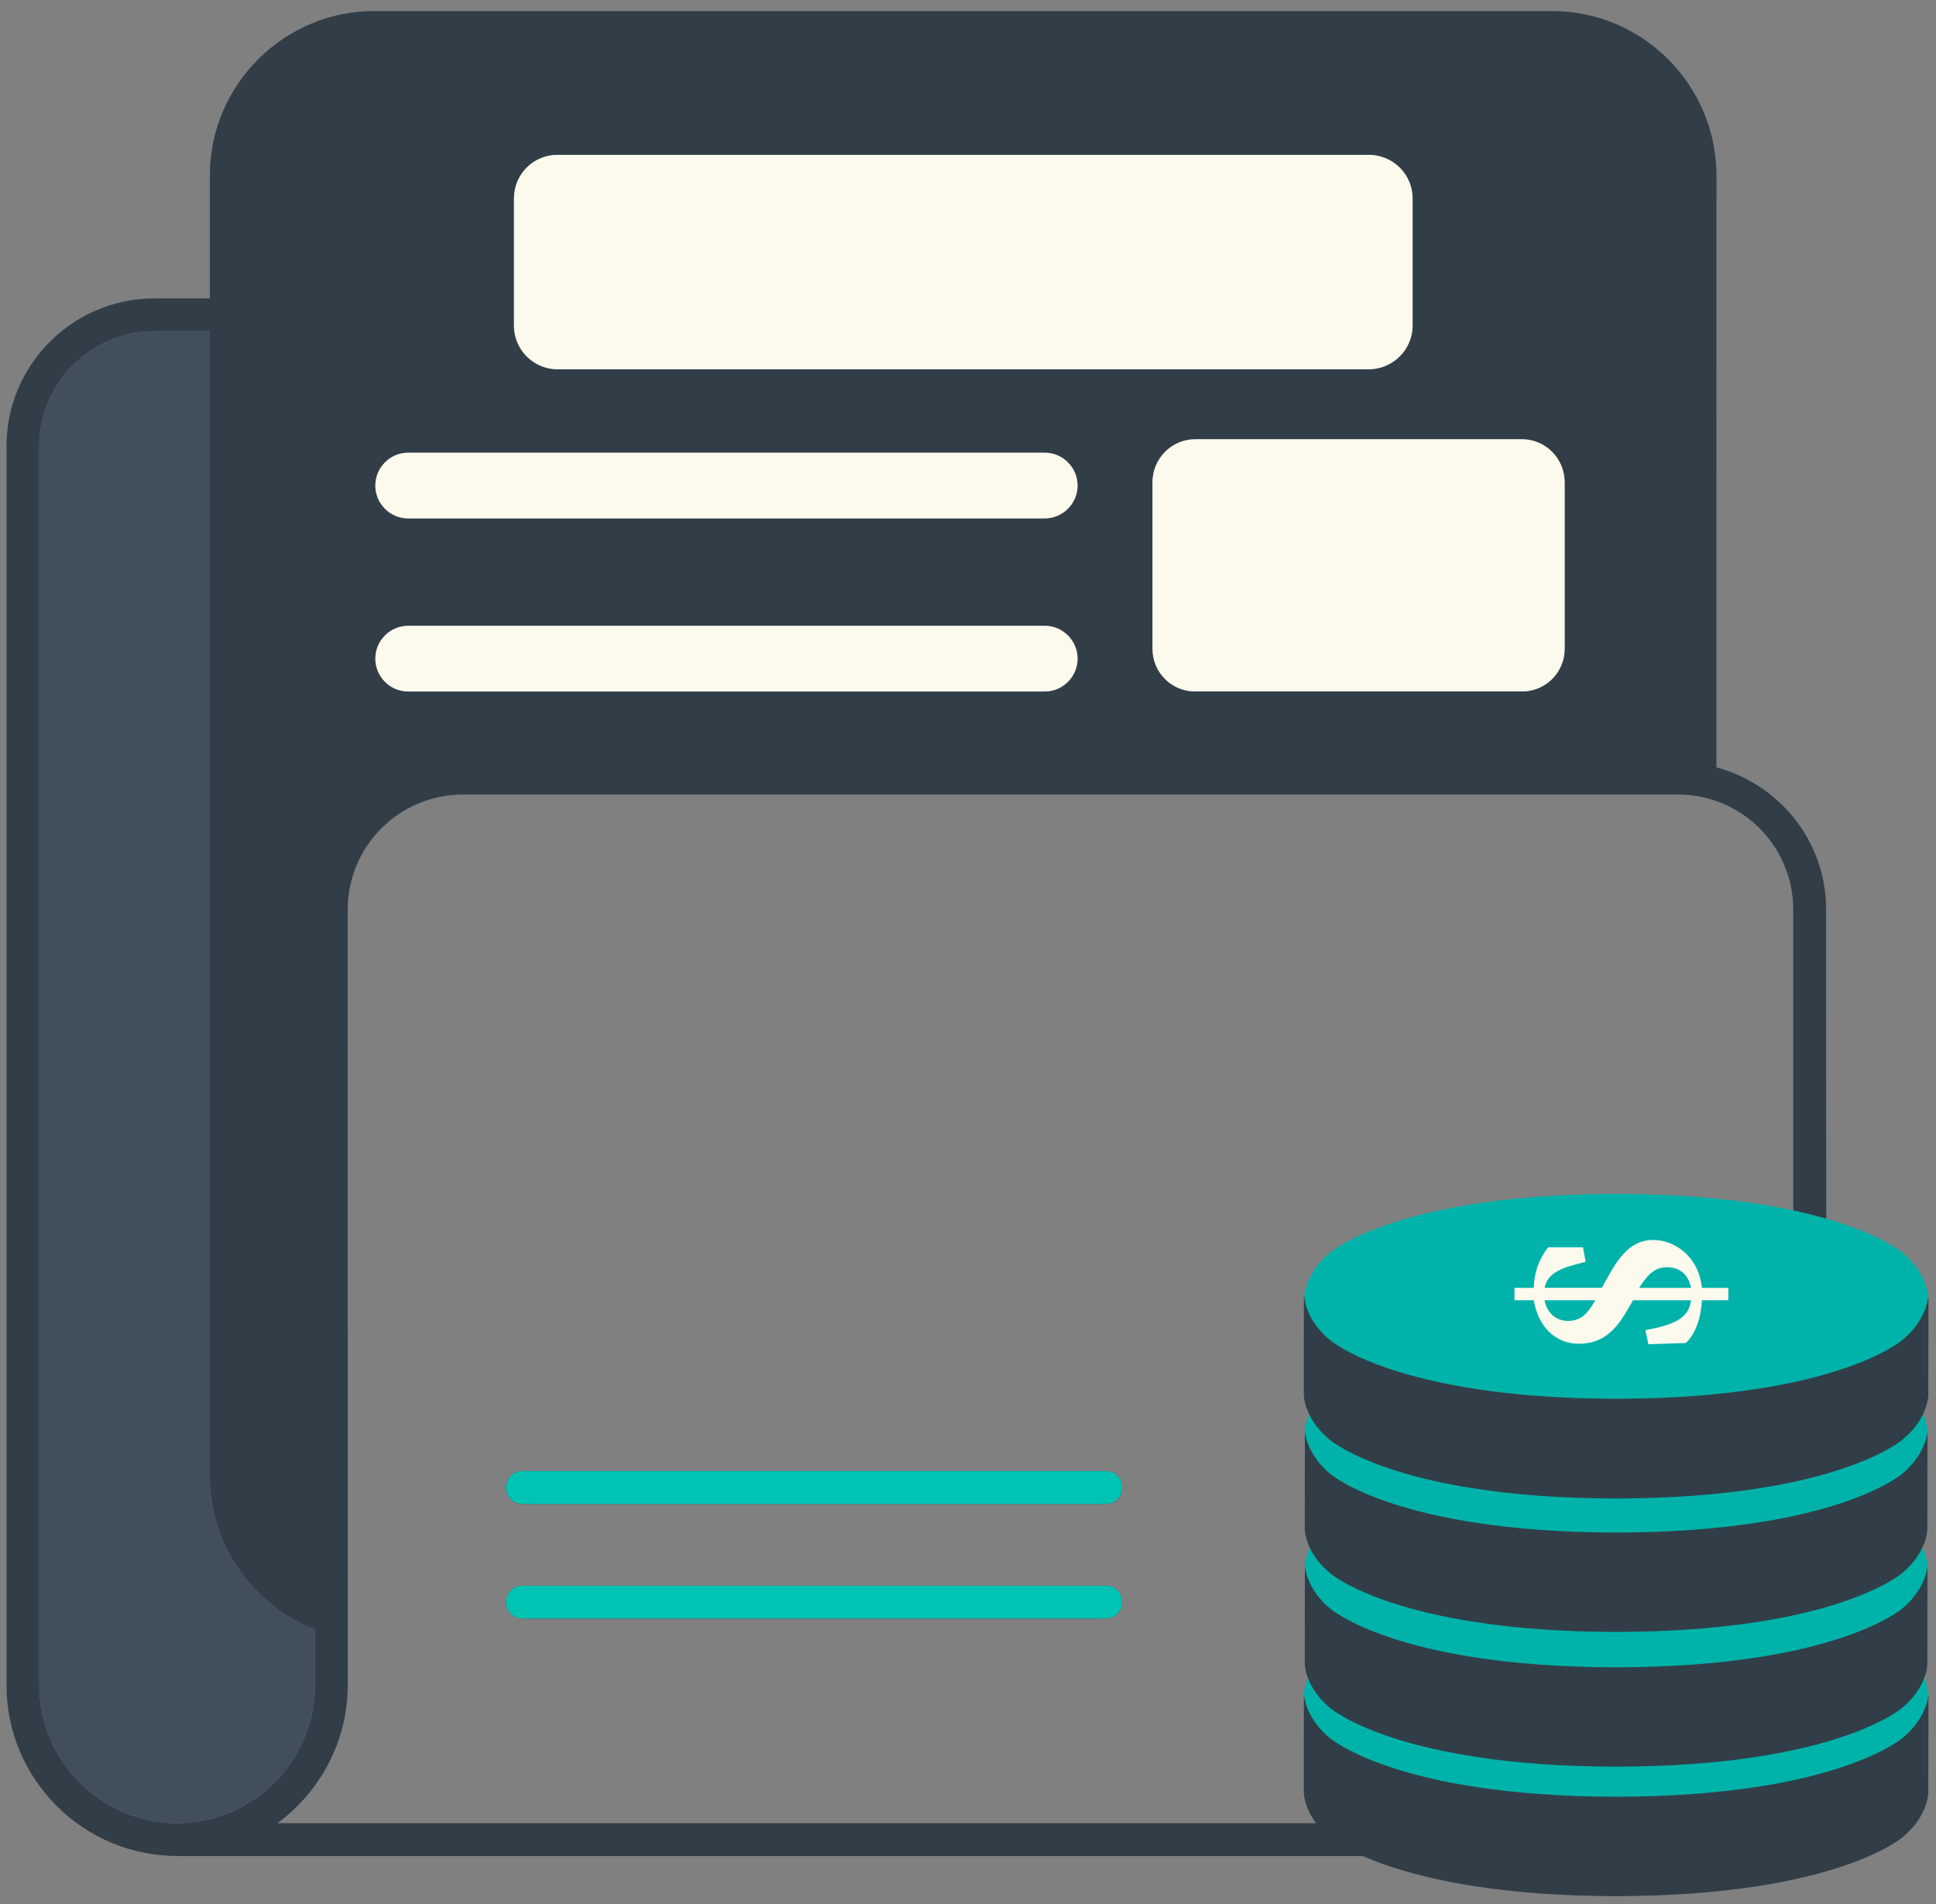
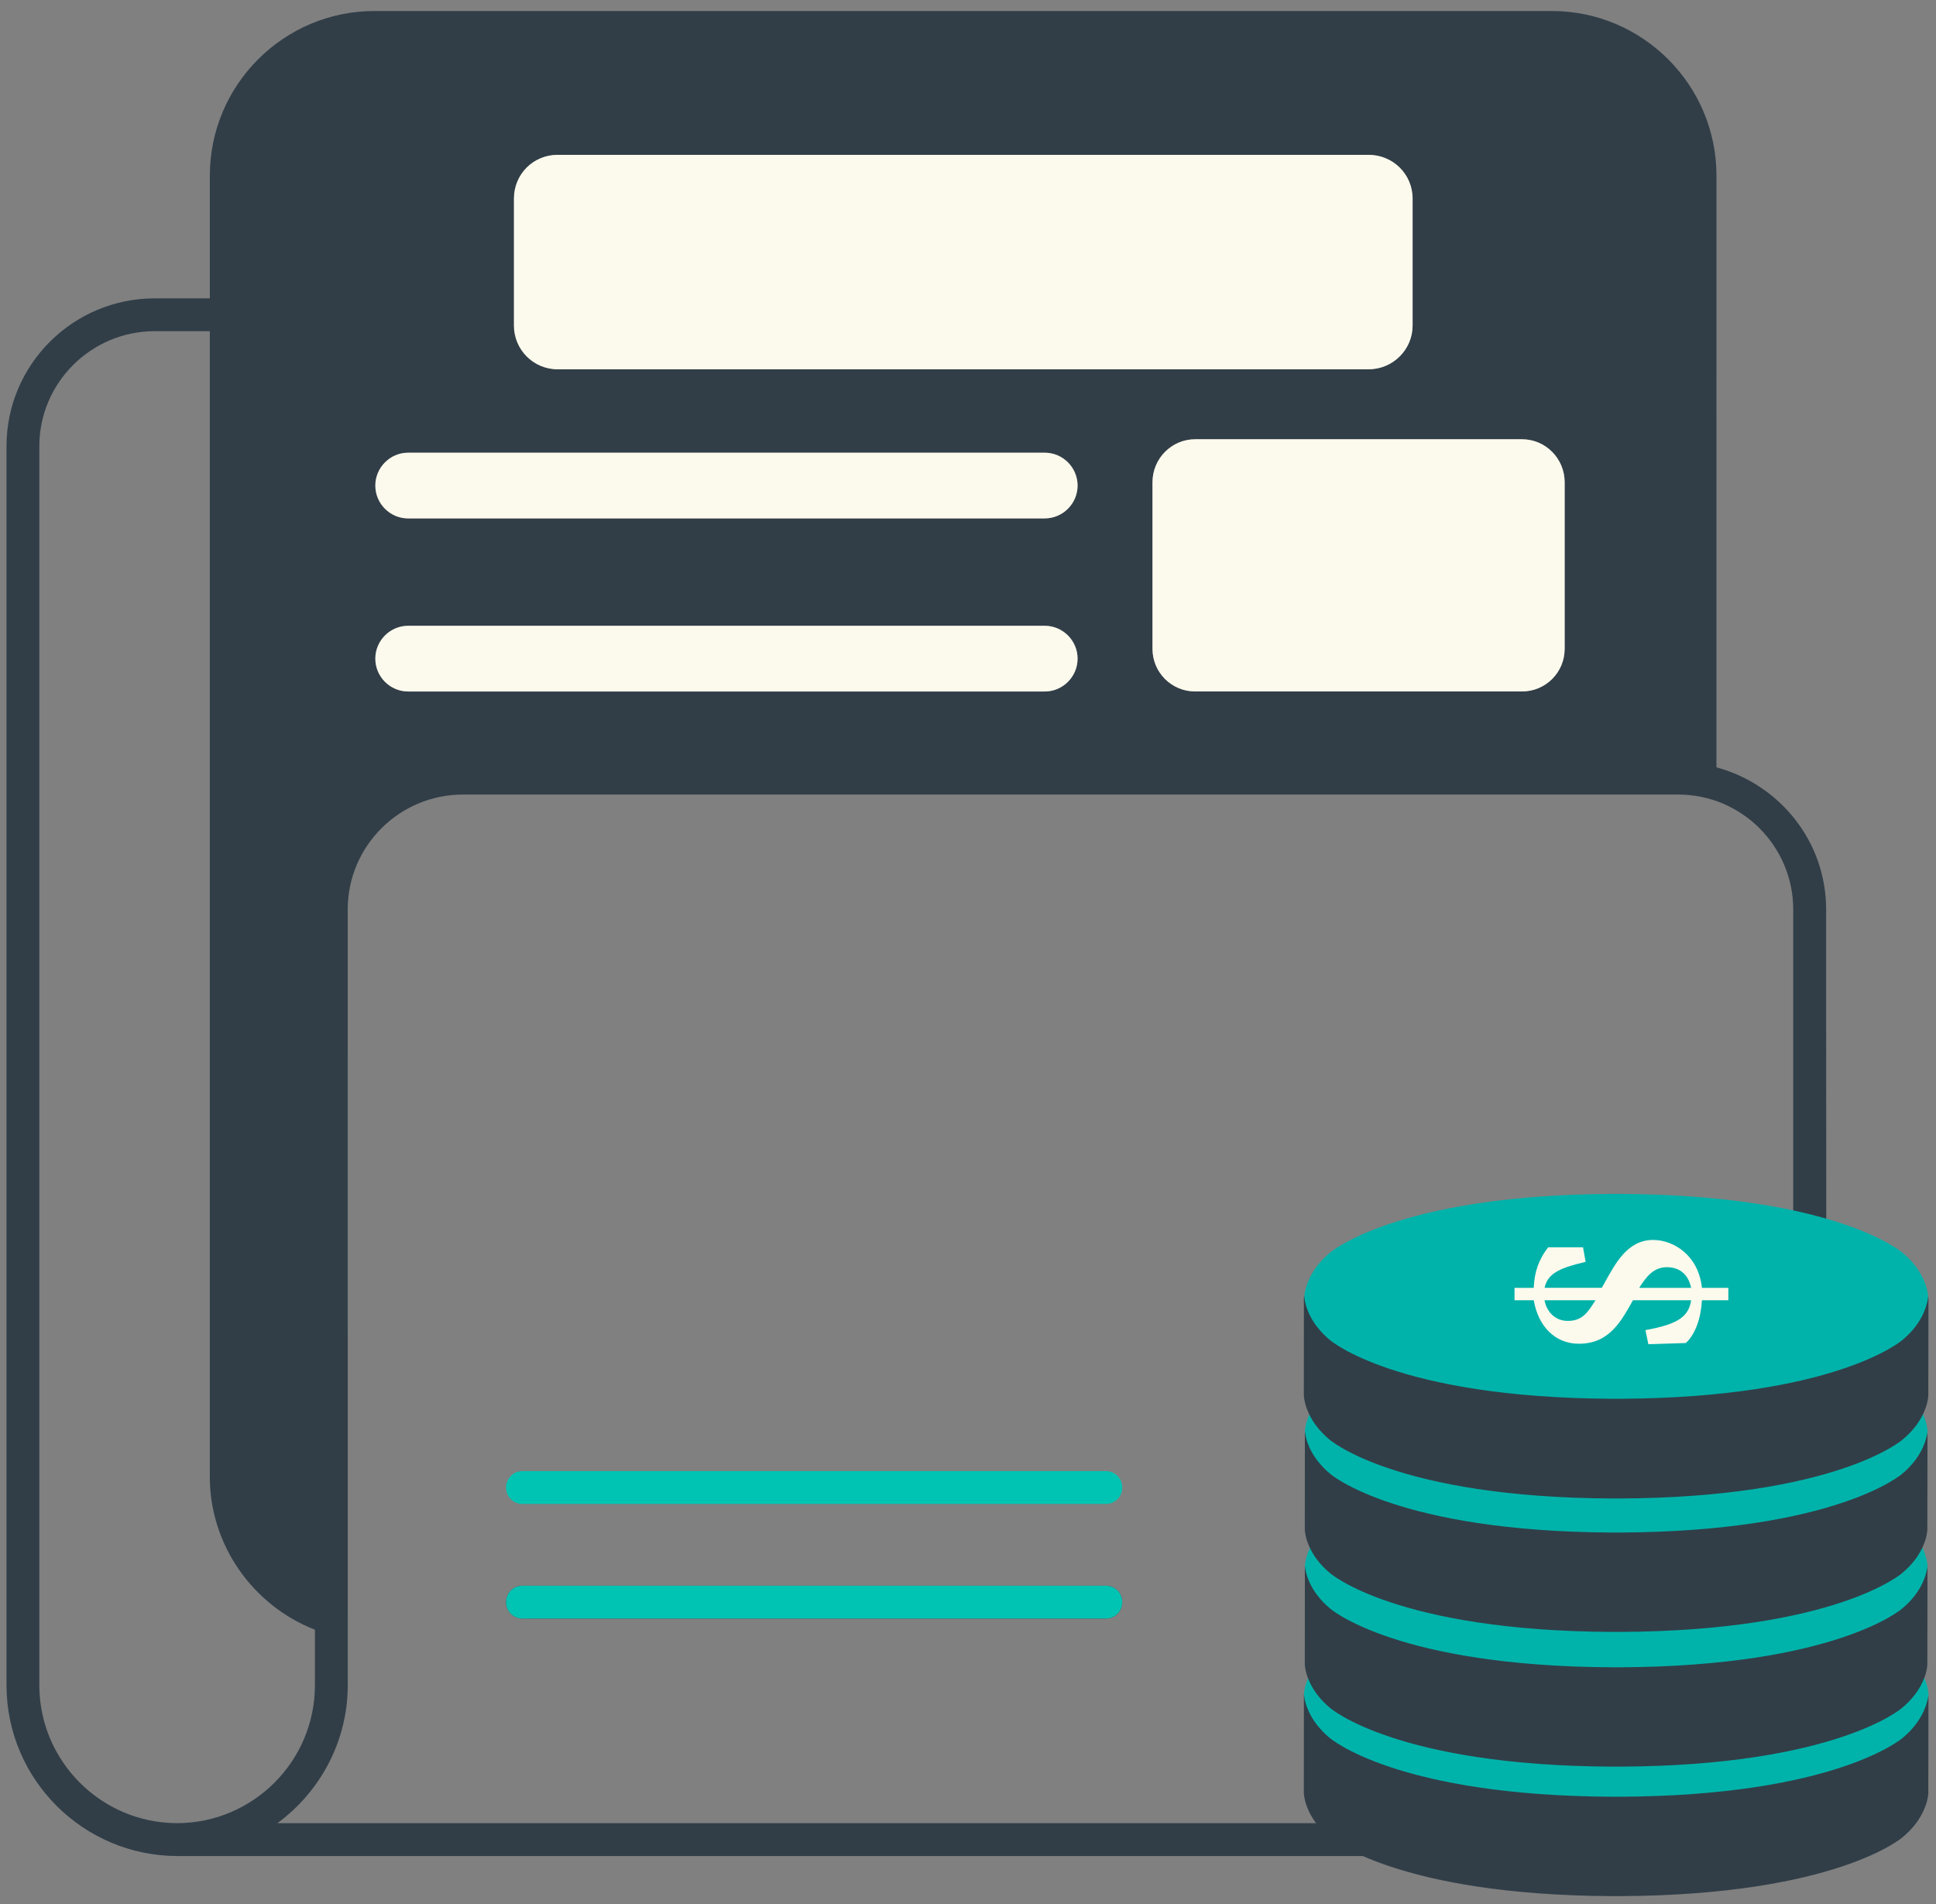
<svg xmlns="http://www.w3.org/2000/svg" version="1.1" x="0px" y="0px" viewBox="0 0 63.935 62.889" style="enable-background:new 0 0 63.935 62.889;" xml:space="preserve">
  <rect x="0" y="0" width="63.935" height="62.889" fill="#808080" stroke="none" />
  <style type="text/css">
	.st0{clip-path:url(#SVGID_00000162348861832897995790000008326954323953624755_);}
	.st1{fill:#303E4A;}
	.st2{clip-path:url(#SVGID_00000162348861832897995790000008326954323953624755_);fill:#F2F0E6;}
	
		.st3{clip-path:url(#SVGID_00000162348861832897995790000008326954323953624755_);fill:none;stroke:#303E4A;stroke-width:0.684;stroke-miterlimit:10;}
	.st4{clip-path:url(#SVGID_00000006709579334240327930000004332819185333728910_);fill:#303E4A;}
	.st5{clip-path:url(#SVGID_00000009571090845799612230000003732217977150708880_);fill:#30BCB1;}
	.st6{clip-path:url(#SVGID_00000122697266489466701910000015580917183930048164_);fill:#E1251B;}
	.st7{clip-path:url(#SVGID_00000122697266489466701910000015580917183930048164_);fill:none;stroke:#E1251B;stroke-width:2.281;}
	.st8{clip-path:url(#SVGID_00000122697266489466701910000015580917183930048164_);fill:#303E4A;}
	.st9{clip-path:url(#SVGID_00000122697266489466701910000015580917183930048164_);fill:none;stroke:#303E4A;stroke-width:0.754;}
	.st10{clip-path:url(#SVGID_00000122697266489466701910000015580917183930048164_);fill:#30BCB1;}
	.st11{clip-path:url(#SVGID_00000122697266489466701910000015580917183930048164_);fill:none;stroke:#30BCB1;stroke-width:0.754;}
	.st12{clip-path:url(#SVGID_00000122697266489466701910000015580917183930048164_);fill:#F2F0E6;}
	.st13{clip-path:url(#SVGID_00000122697266489466701910000015580917183930048164_);fill:none;stroke:#F2F0E6;stroke-width:0.754;}
	.st14{fill:#F2F0E6;}
	.st15{clip-path:url(#SVGID_00000149374407164225895170000006364522589824905105_);}
	.st16{clip-path:url(#SVGID_00000149374407164225895170000006364522589824905105_);fill:#F2F0E6;}
	
		.st17{clip-path:url(#SVGID_00000149374407164225895170000006364522589824905105_);fill:none;stroke:#303E4A;stroke-width:0.684;stroke-miterlimit:10;}
	.st18{clip-path:url(#SVGID_00000139993386291954624850000005835112441961419147_);fill:#303E4A;}
	.st19{clip-path:url(#SVGID_00000146495827507427362320000013404174411333373322_);fill:#30BCB1;}
	.st20{clip-path:url(#SVGID_00000065076598526796090340000004204113024260401544_);fill:#E1251B;}
	.st21{clip-path:url(#SVGID_00000065076598526796090340000004204113024260401544_);fill:none;stroke:#E1251B;stroke-width:2.281;}
	.st22{clip-path:url(#SVGID_00000065076598526796090340000004204113024260401544_);fill:#303E4A;}
	.st23{clip-path:url(#SVGID_00000065076598526796090340000004204113024260401544_);fill:none;stroke:#303E4A;stroke-width:0.754;}
	.st24{clip-path:url(#SVGID_00000065076598526796090340000004204113024260401544_);fill:#30BCB1;}
	.st25{clip-path:url(#SVGID_00000065076598526796090340000004204113024260401544_);fill:none;stroke:#30BCB1;stroke-width:0.754;}
	.st26{clip-path:url(#SVGID_00000065076598526796090340000004204113024260401544_);fill:#F2F0E6;}
	.st27{clip-path:url(#SVGID_00000065076598526796090340000004204113024260401544_);fill:none;stroke:#F2F0E6;stroke-width:0.754;}
	.st28{fill:#00C4B3;}
	.st29{fill:#4F7CB9;}
	.st30{fill:#323E48;}
	.st31{clip-path:url(#SVGID_00000155108199489989539420000010182422856949177988_);fill:#00C4B3;}
	
		.st32{clip-path:url(#SVGID_00000155108199489989539420000010182422856949177988_);fill:none;stroke:#FFFFFF;stroke-width:1.5;stroke-miterlimit:10;}
	.st33{clip-path:url(#SVGID_00000155108199489989539420000010182422856949177988_);fill:#4F7CB9;}
	.st34{clip-path:url(#SVGID_00000155108199489989539420000010182422856949177988_);fill:#323E48;}
	.st35{clip-path:url(#SVGID_00000155108199489989539420000010182422856949177988_);fill:#FFFFFF;}
	.st36{fill:#FFFFFF;}
	.st37{clip-path:url(#SVGID_00000078007975086925711040000015067265208091801248_);fill:none;stroke:#E1251B;stroke-width:5.949;}
	.st38{clip-path:url(#SVGID_00000078007975086925711040000015067265208091801248_);}
	.st39{clip-path:url(#SVGID_00000137128926675878691400000004158612536350988209_);fill:none;stroke:#E1251B;stroke-width:6;}
	.st40{clip-path:url(#SVGID_00000156574648858339383790000016747408524083393183_);}
	.st41{clip-path:url(#SVGID_00000013889409143220361030000011797040308035957428_);fill:none;stroke:#E1251B;stroke-width:6;}
	.st42{clip-path:url(#SVGID_00000013889409143220361030000011797040308035957428_);}
	.st43{clip-path:url(#SVGID_00000095306538611126107360000012163368968413979822_);}
	.st44{clip-path:url(#SVGID_00000072976861688844689960000005627785361854856082_);fill:#5F6C7A;}
	.st45{clip-path:url(#SVGID_00000072976861688844689960000005627785361854856082_);fill:#30BCB1;}
	.st46{clip-path:url(#SVGID_00000072976861688844689960000005627785361854856082_);fill:#303E4A;}
	.st47{fill:none;stroke:#30BCB1;stroke-width:4;}
	.st48{clip-path:url(#SVGID_00000060008555535538129020000014746315164123083189_);fill:none;stroke:#F2F0E6;}
	.st49{clip-path:url(#SVGID_00000060008555535538129020000014746315164123083189_);fill:#F2F0E6;}
	.st50{fill:none;stroke:#F2F0E6;}
	.st51{fill:#30BCB1;}
	.st52{clip-path:url(#SVGID_00000054954425619697500740000012891374252709954465_);fill:none;stroke:#F2F0E6;}
	.st53{clip-path:url(#SVGID_00000054954425619697500740000012891374252709954465_);fill:#F2F0E6;}
	.st54{clip-path:url(#SVGID_00000101086544442804921570000012934871270083878284_);fill:#5F6C7A;}
	.st55{clip-path:url(#SVGID_00000062157360613600378340000002688852265840757910_);fill:#30BCB1;}
	.st56{clip-path:url(#SVGID_00000062157360613600378340000002688852265840757910_);fill:#303E4A;}
	.st57{fill:#F5F3EA;}
	.st58{fill:none;}
	.st59{fill:#5F6C7A;}
	.st60{clip-path:url(#SVGID_00000028286845820941471740000003234744162847338403_);fill:#5F6C7A;}
	.st61{clip-path:url(#SVGID_00000028286845820941471740000003234744162847338403_);fill:#30BCB1;}
	.st62{clip-path:url(#SVGID_00000028286845820941471740000003234744162847338403_);fill:#303E4A;}
	.st63{clip-path:url(#SVGID_00000041987719169473681210000009815873568472250033_);fill:none;stroke:#F2F0E6;}
	.st64{clip-path:url(#SVGID_00000041987719169473681210000009815873568472250033_);fill:#F2F0E6;}
	.st65{clip-path:url(#SVGID_00000037673112156907912090000011093638693693114778_);fill:none;stroke:#F2F0E6;}
	.st66{clip-path:url(#SVGID_00000037673112156907912090000011093638693693114778_);fill:#F2F0E6;}
	.st67{clip-path:url(#SVGID_00000078031255755182961580000000348559610091996314_);fill:#5F6C7A;}
	.st68{clip-path:url(#SVGID_00000023243301947232644930000015342276342026578318_);fill:#30BCB1;}
	.st69{clip-path:url(#SVGID_00000023243301947232644930000015342276342026578318_);fill:#303E4A;}
	.st70{clip-path:url(#SVGID_00000007400237569556834200000003184735504279896205_);fill:#F6F3EA;}
	.st71{fill:#F6F3EA;}
	.st72{clip-path:url(#SVGID_00000072967566166578881730000003520152967906732440_);}
	.st73{clip-path:url(#SVGID_00000139275070228081802610000008412954656105995963_);}
	.st74{fill:none;stroke:#2DBCAF;stroke-width:3;}
	.st75{fill:#2DBCAF;}
	.st76{fill:#333E4A;}
	.st77{clip-path:url(#SVGID_00000080901592189322055490000005546429321709164962_);}
	.st78{clip-path:url(#SVGID_00000037674351899424404350000009087632897741348276_);fill:#F6F3EA;}
	.st79{fill:none;stroke:#2DBCAF;stroke-width:1.5;stroke-linecap:round;stroke-linejoin:round;stroke-dasharray:0,2.858;}
	.st80{fill:none;stroke:#2DBCAF;stroke-width:1.5;stroke-linecap:round;stroke-linejoin:round;}
	.st81{clip-path:url(#SVGID_00000058556946811922125140000012076341810854039713_);fill:#333E4A;}
	.st82{clip-path:url(#SVGID_00000058556946811922125140000012076341810854039713_);fill:none;stroke:#2DBCAF;stroke-width:1.089;}
	.st83{clip-path:url(#SVGID_00000050634024690868091590000014889977596006534318_);fill:#333E4A;}
	.st84{clip-path:url(#SVGID_00000050634024690868091590000014889977596006534318_);fill:none;stroke:#2DBCAF;stroke-width:1.089;}
	.st85{clip-path:url(#SVGID_00000159464491368467761560000001910998119615529396_);fill:#333E4A;}
	.st86{clip-path:url(#SVGID_00000159464491368467761560000001910998119615529396_);fill:none;stroke:#2DBCAF;stroke-width:1.089;}
	.st87{clip-path:url(#SVGID_00000159464491368467761560000001910998119615529396_);}
	.st88{clip-path:url(#SVGID_00000170268454536196864510000006674840165513719734_);}
	.st89{clip-path:url(#SVGID_00000170268454536196864510000006674840165513719734_);fill:#E1251B;}
	.st90{clip-path:url(#SVGID_00000170268454536196864510000006674840165513719734_);fill:#303E4A;}
	.st91{clip-path:url(#SVGID_00000170268454536196864510000006674840165513719734_);fill:#30BCB1;}
	.st92{clip-path:url(#SVGID_00000132808787227979710360000012656438536016054161_);fill:#4B7FBC;}
	.st93{clip-path:url(#SVGID_00000132808787227979710360000012656438536016054161_);fill:#30BCB1;}
	.st94{clip-path:url(#SVGID_00000132808787227979710360000012656438536016054161_);fill:#51616D;}
	.st95{clip-path:url(#SVGID_00000132808787227979710360000012656438536016054161_);fill:#FCFAED;}
	.st96{clip-path:url(#SVGID_00000132808787227979710360000012656438536016054161_);fill:#E1251B;}
	.st97{clip-path:url(#SVGID_00000132808787227979710360000012656438536016054161_);fill:#303E4A;}
	.st98{clip-path:url(#SVGID_00000132808787227979710360000012656438536016054161_);fill:#E4744C;}
	.st99{clip-path:url(#SVGID_00000132808787227979710360000012656438536016054161_);fill:#EBE83F;}
	.st100{clip-path:url(#SVGID_00000132808787227979710360000012656438536016054161_);fill:#FFFFFF;}
	.st101{clip-path:url(#SVGID_00000177459298140390675370000017666579288096515215_);}
	.st102{clip-path:url(#SVGID_00000177459298140390675370000017666579288096515215_);fill:#4B7FBC;}
	.st103{clip-path:url(#SVGID_00000176030317269505622850000006124971129395959981_);fill:#E37653;}
	.st104{clip-path:url(#SVGID_00000135663868688518796100000011895120984187894969_);fill:#E9E850;}
	.st105{clip-path:url(#SVGID_00000135663868688518796100000011895120984187894969_);fill:#303E4A;}
	.st106{clip-path:url(#SVGID_00000135663868688518796100000011895120984187894969_);fill:#E1251B;}
	.st107{clip-path:url(#SVGID_00000046337863473821525700000002312151523601121920_);fill:#30BCB1;}
	.st108{clip-path:url(#SVGID_00000046337863473821525700000002312151523601121920_);fill:#51616D;}
	.st109{clip-path:url(#SVGID_00000091713485509908222350000002067015650396287140_);}
	.st110{clip-path:url(#SVGID_00000084493201797624454780000005498057732170462142_);fill:#F2F0E6;}
	
		.st111{clip-path:url(#SVGID_00000084493201797624454780000005498057732170462142_);fill:none;stroke:#303E4A;stroke-width:0.6;stroke-miterlimit:10;}
	
		.st112{clip-path:url(#SVGID_00000126304757402667615150000009865932031411605694_);fill:none;stroke:#4F7CB9;stroke-width:4.065;stroke-linecap:round;stroke-linejoin:round;stroke-dasharray:0.274,9.068;}
	
		.st113{clip-path:url(#SVGID_00000126304757402667615150000009865932031411605694_);fill:none;stroke:#4F7CB9;stroke-width:4.065;stroke-linecap:round;stroke-linejoin:round;stroke-dasharray:0.062,8.856;}
	
		.st114{clip-path:url(#SVGID_00000126304757402667615150000009865932031411605694_);fill:none;stroke:#4F7CB9;stroke-width:4.065;stroke-linecap:round;stroke-linejoin:round;}
	
		.st115{clip-path:url(#SVGID_00000126304757402667615150000009865932031411605694_);fill:none;stroke:#4F7CB9;stroke-width:4.065;stroke-linecap:round;stroke-linejoin:round;stroke-dasharray:0.6,9.7;}
	
		.st116{clip-path:url(#SVGID_00000126304757402667615150000009865932031411605694_);fill:none;stroke:#4F7CB9;stroke-width:4.065;stroke-linecap:round;stroke-linejoin:round;stroke-dasharray:0.453,9.553;}
	
		.st117{clip-path:url(#SVGID_00000126304757402667615150000009865932031411605694_);fill:none;stroke:#4F7CB9;stroke-width:4.065;stroke-linecap:round;stroke-linejoin:round;stroke-dasharray:0.075,9.163;}
	
		.st118{clip-path:url(#SVGID_00000126304757402667615150000009865932031411605694_);fill:none;stroke:#4F7CB9;stroke-width:4.065;stroke-linecap:round;stroke-linejoin:round;stroke-dasharray:0.46,9.547;}
	.st119{fill:none;stroke:#F6F3EA;stroke-width:4.065;stroke-linecap:round;stroke-linejoin:round;}
	
		.st120{clip-path:url(#SVGID_00000137108818940695281110000014653373639772342155_);fill:none;stroke:#F6F3EA;stroke-width:6.206;stroke-miterlimit:10;}
	.st121{clip-path:url(#SVGID_00000137108818940695281110000014653373639772342155_);fill:#2DBCAF;}
	
		.st122{clip-path:url(#SVGID_00000137108818940695281110000014653373639772342155_);fill:none;stroke:#F6F3EA;stroke-width:3.103;stroke-miterlimit:10;}
	
		.st123{clip-path:url(#SVGID_00000137108818940695281110000014653373639772342155_);fill:none;stroke:#2DBCAF;stroke-width:4.065;stroke-miterlimit:10;}
	
		.st124{clip-path:url(#SVGID_00000137108818940695281110000014653373639772342155_);fill:none;stroke:#F6F3EA;stroke-width:4.065;stroke-linecap:round;stroke-linejoin:round;}
	.st125{clip-path:url(#SVGID_00000137108818940695281110000014653373639772342155_);fill:#F6F3EA;}
	
		.st126{clip-path:url(#SVGID_00000137108818940695281110000014653373639772342155_);fill:none;stroke:#2DBCAF;stroke-width:3.388;stroke-miterlimit:10;}
	.st127{fill:none;stroke:#4F7CB9;stroke-width:4.065;stroke-linecap:round;stroke-linejoin:round;}
	
		.st128{clip-path:url(#SVGID_00000179605909931924778520000010363754025872213688_);fill:none;stroke:#2DBCAF;stroke-width:4.065;stroke-miterlimit:10;}
	.st129{fill:none;stroke:#F6F3EA;stroke-width:6.206;stroke-miterlimit:10;}
	.st130{fill:none;stroke:#4F7CB9;stroke-width:4.138;stroke-miterlimit:10;}
	.st131{clip-path:url(#SVGID_00000026854490698281747950000017256065375526358207_);fill:#2DBCAF;}
	
		.st132{clip-path:url(#SVGID_00000026854490698281747950000017256065375526358207_);fill:none;stroke:#F6F3EA;stroke-width:3.103;stroke-miterlimit:10;}
	.st133{clip-path:url(#SVGID_00000070832875280080396580000004369187422999615164_);}
	.st134{fill:none;stroke:#E1251B;stroke-width:2.568;}
	.st135{fill:#E1251B;}
	.st136{fill:none;stroke:#E1251B;stroke-width:1.5;stroke-linecap:round;stroke-linejoin:round;stroke-dasharray:0,3.107;}
	.st137{fill:none;stroke:#E1251B;stroke-width:1.5;stroke-linecap:round;stroke-linejoin:round;}
	.st138{clip-path:url(#SVGID_00000125602293617718470060000009492457832241440951_);fill:#FFFFFF;}
	.st139{clip-path:url(#SVGID_00000125602293617718470060000009492457832241440951_);fill:none;stroke:#E1251B;stroke-width:1.089;}
	.st140{clip-path:url(#SVGID_00000073710513536150563670000011139709271514314925_);fill:#FFFFFF;}
	.st141{clip-path:url(#SVGID_00000073710513536150563670000011139709271514314925_);fill:none;stroke:#E1251B;stroke-width:1.089;}
	.st142{clip-path:url(#SVGID_00000073710513536150563670000011139709271514314925_);fill:#33454F;}
	.st143{clip-path:url(#SVGID_00000130620215693981976880000014888606493991143327_);fill:#303E4A;}
	.st144{fill:none;stroke:#E1251B;stroke-width:1.5;stroke-linecap:round;stroke-linejoin:round;stroke-dasharray:0,3.198;}
	
		.st145{clip-path:url(#SVGID_00000148630865160875855480000006020230862361698186_);fill:none;stroke:#E1251B;stroke-width:1.5;stroke-linecap:round;stroke-linejoin:round;}
	.st146{clip-path:url(#SVGID_00000148630865160875855480000006020230862361698186_);fill:#FFFFFF;}
	.st147{clip-path:url(#SVGID_00000148630865160875855480000006020230862361698186_);fill:none;stroke:#E1251B;stroke-width:1.089;}
	
		.st148{clip-path:url(#SVGID_00000031897408853140353880000005551989579957996220_);fill:none;stroke:#E1251B;stroke-width:1.5;stroke-linecap:round;stroke-linejoin:round;stroke-dasharray:0,2.997;}
	
		.st149{clip-path:url(#SVGID_00000031897408853140353880000005551989579957996220_);fill:none;stroke:#E1251B;stroke-width:1.5;stroke-linecap:round;stroke-linejoin:round;}
	.st150{fill:none;stroke:#E1251B;stroke-width:1.5;stroke-linecap:round;stroke-linejoin:round;stroke-dasharray:0,3.076;}
	.st151{fill:none;stroke:#E1251B;stroke-width:1.5;stroke-linecap:round;stroke-linejoin:round;stroke-dasharray:0,2.927;}
	.st152{fill:none;stroke:#E1251B;stroke-width:1.5;stroke-linecap:round;stroke-linejoin:round;stroke-dasharray:0,2.933;}
	.st153{clip-path:url(#SVGID_00000104685754306613662530000016679813465709528491_);fill:#313E48;}
	.st154{clip-path:url(#SVGID_00000104685754306613662530000016679813465709528491_);fill:#00B3AA;}
	.st155{fill:#313E48;}
	.st156{clip-path:url(#SVGID_00000069396664974077524840000018254400557113355908_);fill:#00B3AA;}
	.st157{clip-path:url(#SVGID_00000069396664974077524840000018254400557113355908_);fill:#FCFAED;}
	.st158{clip-path:url(#SVGID_00000101092309739185983130000006533238568318670773_);fill:#FFFFFF;}
	
		.st159{clip-path:url(#SVGID_00000101092309739185983130000006533238568318670773_);fill:#FCFAED;stroke:#00B3AA;stroke-width:2.693;stroke-miterlimit:10;}
	.st160{clip-path:url(#SVGID_00000101092309739185983130000006533238568318670773_);fill:#313E48;}
	.st161{fill:none;stroke:#00B3AA;stroke-width:2.693;stroke-miterlimit:10;}
	.st162{fill:none;stroke:#313E48;stroke-width:0.984;stroke-linecap:round;stroke-linejoin:round;stroke-miterlimit:10;}
	.st163{fill:#313E48;stroke:#313E48;stroke-width:0.123;stroke-miterlimit:10;}
	.st164{fill:none;stroke:#313E48;stroke-width:0.123;stroke-linecap:round;stroke-linejoin:round;stroke-miterlimit:10;}
	.st165{fill:#00B3AA;}
	.st166{fill:none;stroke:#00B3AA;stroke-width:0.123;stroke-linecap:round;stroke-linejoin:round;stroke-miterlimit:10;}
	.st167{fill:#FCFAED;}
	.st168{fill:none;stroke:#313E48;stroke-width:0.135;stroke-linecap:round;stroke-linejoin:round;stroke-miterlimit:10;}
	.st169{fill:none;stroke:#00B3AA;stroke-width:0.135;stroke-linecap:round;stroke-linejoin:round;stroke-miterlimit:10;}
	.st170{fill:none;stroke:#313E48;stroke-width:0.061;stroke-linecap:round;stroke-linejoin:round;stroke-miterlimit:10;}
	.st171{fill:none;stroke:#00B3AA;stroke-width:0.061;stroke-linecap:round;stroke-linejoin:round;stroke-miterlimit:10;}
	.st172{fill:none;stroke:#00B3AA;stroke-width:0.1;stroke-linecap:round;stroke-linejoin:round;stroke-miterlimit:10;}
	.st173{fill-rule:evenodd;clip-rule:evenodd;fill:#00B3AA;}
	.st174{fill:#FCFAED;stroke:#313E48;stroke-width:0.73;stroke-linecap:round;stroke-linejoin:round;stroke-miterlimit:10;}
	.st175{fill-rule:evenodd;clip-rule:evenodd;fill:#313E48;}
	.st176{fill:#FCFAED;stroke:#00B3AA;stroke-width:1.521;stroke-linecap:round;stroke-linejoin:round;stroke-miterlimit:10;}
	.st177{fill:#00C4B3;stroke:#00C4B3;stroke-width:0.195;stroke-miterlimit:10;}
	.st178{fill:none;stroke:#313E48;stroke-width:0.128;stroke-linecap:round;stroke-linejoin:round;stroke-miterlimit:10;}
	.st179{fill:none;stroke:#00B3AA;stroke-width:0.128;stroke-linecap:round;stroke-linejoin:round;stroke-miterlimit:10;}
	.st180{fill:none;stroke:#313E48;stroke-width:0.064;stroke-linecap:round;stroke-linejoin:round;stroke-miterlimit:10;}
	.st181{fill:none;stroke:#00B3AA;stroke-width:0.064;stroke-linecap:round;stroke-linejoin:round;stroke-miterlimit:10;}
	.st182{fill:none;stroke:#00B3AA;stroke-width:0.104;stroke-linecap:round;stroke-linejoin:round;stroke-miterlimit:10;}
	.st183{fill:#404F5B;}
</style>
  <g id="Layer_2">
</g>
  <g id="Layer_3">
</g>
  <g id="Layer_4">
</g>
  <g id="Layer_5">
</g>
  <g id="Layer_6">
</g>
  <g id="Layer_1">
    <g>
      <g>
-         <path class="st155" d="M36.519,48.589h-19.264c-0.303,0-0.542,0.238-0.542,0.542c0,0.303,0.238,0.542,0.542,0.542     h19.264c0.303,0,0.542-0.238,0.542-0.542S36.823,48.589,36.519,48.589z" />
        <path class="st155" d="M36.519,52.374h-19.264c-0.303,0-0.542,0.238-0.542,0.542c0,0.303,0.238,0.542,0.542,0.542     h19.264c0.303,0,0.542-0.238,0.542-0.542S36.823,52.374,36.519,52.374z" />
        <path class="st155" d="M56.695,61.301c2.455-0.507,3.623-2.44,3.623-4.697v-3.373l-0.011-19.817v-3.373     c0-2.256-1.54-4.133-3.623-4.697l0.001-19.546c0-2.994-2.441-5.434-5.434-5.434H12.364     c-2.994,0-5.434,2.441-5.434,5.434v4.056L5.107,9.855c-2.701,0-4.892,2.191-4.892,4.881v40.925     c0,3.113,2.538,5.641,5.651,5.641h41.121H56.695z M51.672,15.929v5.499c0,0.781-0.629,1.41-1.41,1.41H39.47     c-0.781,0-1.41-0.629-1.41-1.41v-5.499c0-0.781,0.629-1.421,1.41-1.421h10.793     C51.044,14.508,51.672,15.148,51.672,15.929z M16.973,6.557c0-0.803,0.64-1.443,1.443-1.443h26.78     c0.803,0,1.454,0.64,1.454,1.443v4.197c0,0.792-0.651,1.443-1.454,1.443H18.416     c-0.803,0-1.443-0.651-1.443-1.443L16.973,6.557z M13.48,14.952h21.021c0.597,0,1.085,0.488,1.085,1.085     c0,0.597-0.488,1.085-1.085,1.085l-21.021,0.001c-0.597,0-1.085-0.488-1.085-1.085     C12.396,15.441,12.883,14.952,13.48,14.952L13.48,14.952z M13.48,20.669h21.021     c0.597,0,1.085,0.488,1.085,1.085c0,0.597-0.488,1.085-1.085,1.085H13.48c-0.597,0-1.085-0.488-1.085-1.085     C12.396,21.157,12.883,20.669,13.48,20.669z M5.844,60.216H5.833c-2.495-0.011-4.534-2.05-4.534-4.556V14.736     c0-2.093,1.714-3.797,3.807-3.797h1.823v37.844c0,2.235,1.41,4.241,3.471,5.044V55.66     c0,2.517-2.05,4.556-4.556,4.556L5.844,60.216z M45.89,60.216L9.163,60.216     c1.399-1.03,2.321-2.69,2.321-4.556v-2.235v-0.022l-0.001-23.363c0-2.093,1.703-3.797,3.807-3.797h40.133     c2.093,0,3.797,1.703,3.797,3.797v2.723v23.599c0,0,0.439,2.886-2.552,3.854L45.89,60.216z" />
      </g>
      <g>
        <path class="st155" d="M63.622,56.015c-0.008,0.077-0.024,0.129-0.043,0.204c-0.028,0.109-0.067,0.216-0.113,0.318     c-0.067,0.145-0.15,0.282-0.246,0.41c-0.124,0.165-0.27,0.314-0.429,0.445c0,0-2.172,1.899-9.316,1.93h-0.211     c-7.144-0.031-9.316-1.93-9.316-1.93c-0.159-0.132-0.305-0.28-0.429-0.445     c-0.096-0.128-0.179-0.265-0.245-0.41c-0.047-0.102-0.086-0.209-0.113-0.318     c-0.019-0.075-0.029-0.15-0.037-0.227l-0.002,3.239c0.008,0.077,0.019,0.153,0.039,0.228     c0.027,0.109,0.066,0.215,0.113,0.318c0.067,0.146,0.149,0.283,0.245,0.41     c0.124,0.165,0.27,0.314,0.429,0.445c0,0,2.173,1.9,9.316,1.931h0.211c7.144-0.031,9.316-1.931,9.316-1.931     c0.159-0.132,0.305-0.28,0.429-0.445c0.096-0.127,0.179-0.265,0.246-0.41     c0.046-0.102,0.085-0.208,0.113-0.318c0.019-0.075,0.03-0.151,0.038-0.228L63.622,56.015z" />
        <path class="st178" d="M63.622,56.015c-0.008,0.077-0.024,0.129-0.043,0.204c-0.028,0.109-0.067,0.216-0.113,0.318     c-0.067,0.145-0.15,0.282-0.246,0.41c-0.124,0.165-0.27,0.314-0.429,0.445c0,0-2.172,1.899-9.316,1.93h-0.211     c-7.144-0.031-9.316-1.93-9.316-1.93c-0.159-0.132-0.305-0.28-0.429-0.445     c-0.096-0.128-0.179-0.265-0.245-0.41c-0.047-0.102-0.086-0.209-0.113-0.318     c-0.019-0.075-0.029-0.15-0.037-0.227l-0.002,3.239c0.008,0.077,0.019,0.153,0.039,0.228     c0.027,0.109,0.066,0.215,0.113,0.318c0.067,0.146,0.149,0.283,0.245,0.41     c0.124,0.165,0.27,0.314,0.429,0.445c0,0,2.173,1.9,9.316,1.931h0.211c7.144-0.031,9.316-1.931,9.316-1.931     c0.159-0.132,0.305-0.28,0.429-0.445c0.096-0.127,0.179-0.265,0.246-0.41     c0.046-0.102,0.085-0.208,0.113-0.318c0.019-0.075,0.03-0.151,0.038-0.228L63.622,56.015z" />
        <path class="st165" d="M63.584,55.721c-0.028-0.109-0.067-0.216-0.113-0.318c-0.067-0.145-0.15-0.282-0.246-0.41     c-0.124-0.165-0.269-0.314-0.428-0.445c0,0-2.173-1.9-9.317-1.93h-0.211     c-7.144,0.03-9.316,1.93-9.316,1.93c-0.159,0.132-0.304,0.28-0.428,0.445     c-0.096,0.128-0.179,0.265-0.246,0.41c-0.047,0.102-0.085,0.209-0.113,0.318     c-0.019,0.075-0.034,0.151-0.041,0.228c0.007,0.077,0.019,0.152,0.038,0.227c0.028,0.11,0.067,0.216,0.113,0.318     c0.067,0.145,0.149,0.282,0.246,0.41c0.124,0.165,0.269,0.314,0.428,0.445c0,0,2.173,1.9,9.317,1.931h0.211     c7.144-0.031,9.317-1.931,9.317-1.931c0.159-0.132,0.304-0.28,0.428-0.445     c0.096-0.128,0.179-0.265,0.246-0.41c0.046-0.102,0.085-0.208,0.113-0.318     c0.019-0.075,0.034-0.127,0.041-0.204v-0.023C63.615,55.873,63.603,55.796,63.584,55.721" />
        <path class="st179" d="M63.584,55.721c-0.028-0.109-0.067-0.216-0.113-0.318c-0.067-0.145-0.15-0.282-0.246-0.41     c-0.124-0.165-0.269-0.314-0.428-0.445c0,0-2.173-1.9-9.317-1.93h-0.211     c-7.144,0.03-9.316,1.93-9.316,1.93c-0.159,0.132-0.304,0.28-0.428,0.445     c-0.096,0.128-0.179,0.265-0.246,0.41c-0.047,0.102-0.085,0.209-0.113,0.318     c-0.019,0.075-0.034,0.151-0.041,0.228c0.007,0.077,0.019,0.152,0.038,0.227c0.028,0.11,0.067,0.216,0.113,0.318     c0.067,0.145,0.149,0.282,0.246,0.41c0.124,0.165,0.269,0.314,0.428,0.445c0,0,2.173,1.9,9.317,1.931h0.211     c7.144-0.031,9.317-1.931,9.317-1.931c0.159-0.132,0.304-0.28,0.428-0.445     c0.096-0.128,0.179-0.265,0.246-0.41c0.046-0.102,0.085-0.208,0.113-0.318     c0.019-0.075,0.034-0.127,0.041-0.204v-0.023C63.615,55.873,63.603,55.796,63.584,55.721z" />
        <path class="st155" d="M63.622,51.771c-0.008,0.077-0.024,0.129-0.043,0.204c-0.028,0.109-0.067,0.216-0.113,0.318     c-0.067,0.145-0.15,0.282-0.246,0.41c-0.124,0.165-0.27,0.314-0.429,0.445c0,0-2.172,1.899-9.316,1.93h-0.211     c-7.144-0.031-9.316-1.93-9.316-1.93c-0.159-0.132-0.305-0.28-0.429-0.445     c-0.096-0.128-0.179-0.265-0.245-0.41c-0.047-0.102-0.086-0.209-0.113-0.318     c-0.019-0.075-0.029-0.15-0.037-0.228l-0.002,3.24c0.008,0.077,0.019,0.153,0.039,0.228     c0.027,0.109,0.066,0.215,0.113,0.318c0.067,0.146,0.149,0.283,0.245,0.41     c0.124,0.166,0.27,0.314,0.429,0.445c0,0,2.173,1.9,9.316,1.93h0.211c7.144-0.03,9.316-1.93,9.316-1.93     c0.159-0.132,0.305-0.28,0.429-0.445c0.096-0.127,0.179-0.265,0.246-0.41     c0.046-0.102,0.085-0.208,0.113-0.318c0.019-0.075,0.03-0.151,0.038-0.228L63.622,51.771z" />
        <path class="st180" d="M63.622,51.771c-0.008,0.077-0.024,0.129-0.043,0.204c-0.028,0.109-0.067,0.216-0.113,0.318     c-0.067,0.145-0.15,0.282-0.246,0.41c-0.124,0.165-0.27,0.314-0.429,0.445c0,0-2.172,1.899-9.316,1.93h-0.211     c-7.144-0.031-9.316-1.93-9.316-1.93c-0.159-0.132-0.305-0.28-0.429-0.445     c-0.096-0.128-0.179-0.265-0.245-0.41c-0.047-0.102-0.086-0.209-0.113-0.318     c-0.019-0.075-0.029-0.15-0.037-0.228l-0.002,3.24c0.008,0.077,0.019,0.153,0.039,0.228     c0.027,0.109,0.066,0.215,0.113,0.318c0.067,0.146,0.149,0.283,0.245,0.41     c0.124,0.166,0.27,0.314,0.429,0.445c0,0,2.173,1.9,9.316,1.93h0.211c7.144-0.03,9.316-1.93,9.316-1.93     c0.159-0.132,0.305-0.28,0.429-0.445c0.096-0.127,0.179-0.265,0.246-0.41     c0.046-0.102,0.085-0.208,0.113-0.318c0.019-0.075,0.03-0.151,0.038-0.228L63.622,51.771z" />
        <path class="st165" d="M63.584,51.478c-0.028-0.109-0.067-0.216-0.113-0.318c-0.067-0.145-0.15-0.282-0.246-0.41     c-0.124-0.165-0.269-0.314-0.428-0.445c0,0-2.173-1.9-9.317-1.93h-0.211     c-7.144,0.03-9.316,1.93-9.316,1.93c-0.159,0.132-0.304,0.28-0.428,0.445     c-0.096,0.128-0.179,0.265-0.246,0.41c-0.047,0.102-0.085,0.209-0.113,0.318     c-0.019,0.075-0.034,0.151-0.041,0.228c0.007,0.077,0.019,0.152,0.038,0.227c0.028,0.11,0.067,0.216,0.113,0.318     c0.067,0.145,0.149,0.282,0.246,0.41c0.124,0.165,0.269,0.314,0.428,0.445c0,0,2.173,1.9,9.317,1.931h0.211     c7.144-0.031,9.317-1.931,9.317-1.931c0.159-0.132,0.304-0.28,0.428-0.445     c0.096-0.128,0.179-0.265,0.246-0.41c0.046-0.102,0.085-0.208,0.113-0.318     c0.019-0.075,0.034-0.127,0.041-0.204v-0.023C63.615,51.629,63.603,51.552,63.584,51.478" />
        <path class="st181" d="M63.584,51.478c-0.028-0.109-0.067-0.216-0.113-0.318c-0.067-0.145-0.15-0.282-0.246-0.41     c-0.124-0.165-0.269-0.314-0.428-0.445c0,0-2.173-1.9-9.317-1.93h-0.211     c-7.144,0.03-9.316,1.93-9.316,1.93c-0.159,0.132-0.304,0.28-0.428,0.445     c-0.096,0.128-0.179,0.265-0.246,0.41c-0.047,0.102-0.085,0.209-0.113,0.318     c-0.019,0.075-0.034,0.151-0.041,0.228c0.007,0.077,0.019,0.152,0.038,0.227c0.028,0.11,0.067,0.216,0.113,0.318     c0.067,0.145,0.149,0.282,0.246,0.41c0.124,0.165,0.269,0.314,0.428,0.445c0,0,2.173,1.9,9.317,1.931h0.211     c7.144-0.031,9.317-1.931,9.317-1.931c0.159-0.132,0.304-0.28,0.428-0.445     c0.096-0.128,0.179-0.265,0.246-0.41c0.046-0.102,0.085-0.208,0.113-0.318     c0.019-0.075,0.034-0.127,0.041-0.204v-0.023C63.615,51.629,63.603,51.552,63.584,51.478z" />
        <path class="st155" d="M63.622,47.32c-0.008,0.077-0.024,0.129-0.043,0.204c-0.028,0.109-0.067,0.216-0.113,0.318     c-0.067,0.145-0.15,0.282-0.246,0.41c-0.124,0.165-0.27,0.314-0.429,0.445c0,0-2.172,1.899-9.316,1.93h-0.211     c-7.144-0.031-9.316-1.93-9.316-1.93c-0.159-0.132-0.305-0.28-0.429-0.445     c-0.096-0.128-0.179-0.265-0.245-0.41c-0.047-0.102-0.086-0.209-0.113-0.318     c-0.019-0.075-0.029-0.15-0.037-0.227l-0.002,3.239c0.008,0.077,0.019,0.153,0.039,0.228     c0.027,0.109,0.066,0.215,0.113,0.318c0.067,0.146,0.149,0.283,0.245,0.41     c0.124,0.165,0.27,0.314,0.429,0.445c0,0,2.173,1.9,9.316,1.931h0.211c7.144-0.031,9.316-1.931,9.316-1.931     c0.159-0.132,0.305-0.28,0.429-0.445c0.096-0.127,0.179-0.265,0.246-0.41     c0.046-0.102,0.085-0.208,0.113-0.318c0.019-0.075,0.03-0.151,0.038-0.228L63.622,47.32z" />
        <path class="st180" d="M63.622,47.32c-0.008,0.077-0.024,0.129-0.043,0.204c-0.028,0.109-0.067,0.216-0.113,0.318     c-0.067,0.145-0.15,0.282-0.246,0.41c-0.124,0.165-0.27,0.314-0.429,0.445c0,0-2.172,1.899-9.316,1.93h-0.211     c-7.144-0.031-9.316-1.93-9.316-1.93c-0.159-0.132-0.305-0.28-0.429-0.445     c-0.096-0.128-0.179-0.265-0.245-0.41c-0.047-0.102-0.086-0.209-0.113-0.318     c-0.019-0.075-0.029-0.15-0.037-0.227l-0.002,3.239c0.008,0.077,0.019,0.153,0.039,0.228     c0.027,0.109,0.066,0.215,0.113,0.318c0.067,0.146,0.149,0.283,0.245,0.41     c0.124,0.165,0.27,0.314,0.429,0.445c0,0,2.173,1.9,9.316,1.931h0.211c7.144-0.031,9.316-1.931,9.316-1.931     c0.159-0.132,0.305-0.28,0.429-0.445c0.096-0.127,0.179-0.265,0.246-0.41     c0.046-0.102,0.085-0.208,0.113-0.318c0.019-0.075,0.03-0.151,0.038-0.228L63.622,47.32z" />
        <path class="st165" d="M63.584,47.027c-0.028-0.109-0.067-0.216-0.113-0.318c-0.067-0.145-0.15-0.282-0.246-0.41     c-0.124-0.165-0.269-0.314-0.428-0.445c0,0-2.173-1.899-9.317-1.93h-0.211     c-7.144,0.031-9.316,1.93-9.316,1.93c-0.159,0.132-0.304,0.28-0.428,0.445     c-0.096,0.128-0.179,0.265-0.246,0.41c-0.047,0.102-0.085,0.209-0.113,0.318     c-0.019,0.075-0.034,0.151-0.041,0.228c0.007,0.077,0.019,0.152,0.038,0.227c0.028,0.11,0.067,0.216,0.113,0.318     c0.067,0.145,0.149,0.282,0.246,0.41c0.124,0.165,0.269,0.314,0.428,0.445c0,0,2.173,1.9,9.317,1.931h0.211     c7.144-0.031,9.317-1.931,9.317-1.931c0.159-0.132,0.304-0.28,0.428-0.445     c0.096-0.128,0.179-0.265,0.246-0.41c0.046-0.102,0.085-0.208,0.113-0.318     c0.019-0.075,0.034-0.127,0.041-0.204V47.255C63.615,47.178,63.603,47.102,63.584,47.027" />
        <path class="st181" d="M63.584,47.027c-0.028-0.109-0.067-0.216-0.113-0.318c-0.067-0.145-0.15-0.282-0.246-0.41     c-0.124-0.165-0.269-0.314-0.428-0.445c0,0-2.173-1.899-9.317-1.93h-0.211     c-7.144,0.031-9.316,1.93-9.316,1.93c-0.159,0.132-0.304,0.28-0.428,0.445     c-0.096,0.128-0.179,0.265-0.246,0.41c-0.047,0.102-0.085,0.209-0.113,0.318     c-0.019,0.075-0.034,0.151-0.041,0.228c0.007,0.077,0.019,0.152,0.038,0.227c0.028,0.11,0.067,0.216,0.113,0.318     c0.067,0.145,0.149,0.282,0.246,0.41c0.124,0.165,0.269,0.314,0.428,0.445c0,0,2.173,1.9,9.317,1.931h0.211     c7.144-0.031,9.317-1.931,9.317-1.931c0.159-0.132,0.304-0.28,0.428-0.445     c0.096-0.128,0.179-0.265,0.246-0.41c0.046-0.102,0.085-0.208,0.113-0.318     c0.019-0.075,0.034-0.127,0.041-0.204V47.255C63.615,47.178,63.603,47.102,63.584,47.027z" />
        <path class="st155" d="M63.622,42.882c-0.008,0.077-0.024,0.129-0.043,0.204c-0.028,0.109-0.067,0.216-0.113,0.318     c-0.067,0.145-0.15,0.282-0.246,0.41c-0.124,0.165-0.27,0.314-0.429,0.445c0,0-2.172,1.899-9.316,1.93h-0.211     c-7.144-0.031-9.316-1.93-9.316-1.93c-0.159-0.132-0.305-0.28-0.429-0.445     c-0.096-0.128-0.179-0.265-0.245-0.41c-0.047-0.102-0.086-0.209-0.113-0.318     c-0.019-0.075-0.029-0.15-0.037-0.228l-0.002,3.24c0.008,0.077,0.019,0.153,0.039,0.228     c0.027,0.109,0.066,0.215,0.113,0.318c0.067,0.146,0.149,0.283,0.245,0.41     c0.124,0.165,0.27,0.314,0.429,0.445c0,0,2.173,1.9,9.316,1.93h0.211c7.144-0.03,9.316-1.93,9.316-1.93     c0.159-0.132,0.305-0.28,0.429-0.445c0.096-0.127,0.179-0.265,0.246-0.41     c0.046-0.102,0.085-0.208,0.113-0.318c0.019-0.075,0.03-0.151,0.038-0.228L63.622,42.882z" />
        <path class="st178" d="M63.622,42.882c-0.008,0.077-0.024,0.129-0.043,0.204c-0.028,0.109-0.067,0.216-0.113,0.318     c-0.067,0.145-0.15,0.282-0.246,0.41c-0.124,0.165-0.27,0.314-0.429,0.445c0,0-2.172,1.899-9.316,1.93h-0.211     c-7.144-0.031-9.316-1.93-9.316-1.93c-0.159-0.132-0.305-0.28-0.429-0.445     c-0.096-0.128-0.179-0.265-0.245-0.41c-0.047-0.102-0.086-0.209-0.113-0.318     c-0.019-0.075-0.029-0.15-0.037-0.228l-0.002,3.24c0.008,0.077,0.019,0.153,0.039,0.228     c0.027,0.109,0.066,0.215,0.113,0.318c0.067,0.146,0.149,0.283,0.245,0.41     c0.124,0.165,0.27,0.314,0.429,0.445c0,0,2.173,1.9,9.316,1.93h0.211c7.144-0.03,9.316-1.93,9.316-1.93     c0.159-0.132,0.305-0.28,0.429-0.445c0.096-0.127,0.179-0.265,0.246-0.41     c0.046-0.102,0.085-0.208,0.113-0.318c0.019-0.075,0.03-0.151,0.038-0.228L63.622,42.882z" />
        <path class="st165" d="M63.584,42.589c-0.028-0.109-0.067-0.216-0.113-0.318c-0.067-0.145-0.15-0.282-0.246-0.41     c-0.124-0.165-0.269-0.314-0.428-0.445c0,0-2.173-1.9-9.317-1.931h-0.211     c-7.144,0.031-9.316,1.931-9.316,1.931c-0.159,0.132-0.304,0.28-0.428,0.445     c-0.096,0.128-0.179,0.265-0.246,0.41c-0.047,0.102-0.085,0.209-0.113,0.318     c-0.019,0.075-0.034,0.151-0.041,0.228c0.007,0.077,0.019,0.152,0.038,0.227c0.028,0.11,0.067,0.216,0.113,0.318     c0.067,0.145,0.149,0.282,0.246,0.41c0.124,0.165,0.269,0.314,0.428,0.445c0,0,2.173,1.9,9.317,1.931h0.211     c7.144-0.031,9.317-1.931,9.317-1.931c0.159-0.132,0.304-0.28,0.428-0.445     c0.096-0.128,0.179-0.265,0.246-0.41c0.046-0.102,0.085-0.208,0.113-0.318     c0.019-0.075,0.034-0.127,0.041-0.204v-0.023C63.615,42.74,63.603,42.664,63.584,42.589" />
        <path class="st182" d="M63.584,42.589c-0.028-0.109-0.067-0.216-0.113-0.318c-0.067-0.145-0.15-0.282-0.246-0.41     c-0.124-0.165-0.269-0.314-0.428-0.445c0,0-2.173-1.9-9.317-1.931h-0.211     c-7.144,0.031-9.316,1.931-9.316,1.931c-0.159,0.132-0.304,0.28-0.428,0.445     c-0.096,0.128-0.179,0.265-0.246,0.41c-0.047,0.102-0.085,0.209-0.113,0.318     c-0.019,0.075-0.034,0.151-0.041,0.228c0.007,0.077,0.019,0.152,0.038,0.227c0.028,0.11,0.067,0.216,0.113,0.318     c0.067,0.145,0.149,0.282,0.246,0.41c0.124,0.165,0.269,0.314,0.428,0.445c0,0,2.173,1.9,9.317,1.931h0.211     c7.144-0.031,9.317-1.931,9.317-1.931c0.159-0.132,0.304-0.28,0.428-0.445     c0.096-0.128,0.179-0.265,0.246-0.41c0.046-0.102,0.085-0.208,0.113-0.318     c0.019-0.075,0.034-0.127,0.041-0.204v-0.023C63.615,42.74,63.603,42.664,63.584,42.589z" />
      </g>
      <path class="st167" d="M13.48,14.952h21.021c0.597,0,1.085,0.488,1.085,1.085c0,0.597-0.488,1.085-1.085,1.085    l-21.021,0.001c-0.597,0-1.085-0.488-1.085-1.085C12.396,15.441,12.883,14.952,13.48,14.952L13.48,14.952z" />
      <path class="st167" d="M13.48,20.669h21.021c0.597,0,1.085,0.488,1.085,1.085c0,0.597-0.488,1.085-1.085,1.085    H13.48c-0.597,0-1.085-0.488-1.085-1.085C12.396,21.157,12.883,20.669,13.48,20.669z" />
      <path class="st167" d="M51.672,15.929v5.499c0,0.781-0.629,1.41-1.41,1.41H39.47    c-0.781,0-1.41-0.629-1.41-1.41v-5.499c0-0.781,0.629-1.421,1.41-1.421h10.793    C51.044,14.508,51.672,15.148,51.672,15.929z" />
      <path class="st167" d="M16.973,6.557c0-0.803,0.64-1.443,1.443-1.443h26.78c0.803,0,1.454,0.64,1.454,1.443v4.197    c0,0.792-0.651,1.443-1.454,1.443H18.416c-0.803,0-1.443-0.651-1.443-1.443L16.973,6.557z" />
-       <path class="st183" d="M5.844,60.216H5.833c-2.495-0.011-4.534-2.05-4.534-4.556V14.736    c0-2.093,1.714-3.797,3.807-3.797h1.823v37.844c0,2.235,1.41,4.241,3.471,5.044V55.66    c0,2.517-2.05,4.556-4.556,4.556L5.844,60.216z" />
      <path class="st28" d="M36.519,48.589h-19.264c-0.303,0-0.542,0.238-0.542,0.542c0,0.303,0.238,0.542,0.542,0.542    h19.264c0.303,0,0.542-0.238,0.542-0.542S36.823,48.589,36.519,48.589z" />
      <path class="st28" d="M36.519,52.374h-19.264c-0.303,0-0.542,0.238-0.542,0.542c0,0.303,0.238,0.542,0.542,0.542    h19.264c0.303,0,0.542-0.238,0.542-0.542S36.823,52.374,36.519,52.374z" />
      <g>
        <path class="st167" d="M56.205,42.536h0.872v0.409h-0.872c-0.032,0.586-0.215,1.124-0.532,1.413l-1.237,0.04     l-0.096-0.466c1.063-0.192,1.429-0.441,1.508-0.987h-1.92c-0.389,0.69-0.778,1.437-1.785,1.437     c-0.778,0-1.341-0.561-1.492-1.437h-0.635v-0.409h0.635c0.016-0.506,0.167-0.947,0.477-1.34h1.15l0.087,0.481     c-0.849,0.2-1.254,0.377-1.356,0.858h1.888l0.065-0.112c0.389-0.706,0.785-1.469,1.634-1.469     C55.276,40.955,56.093,41.468,56.205,42.536z M52.689,42.945h-1.682c0.056,0.329,0.31,0.683,0.769,0.683     C52.26,43.627,52.443,43.339,52.689,42.945z M54.133,42.536h1.714c-0.079-0.409-0.349-0.682-0.794-0.682     C54.61,41.854,54.379,42.151,54.133,42.536z" />
      </g>
    </g>
  </g>
</svg>